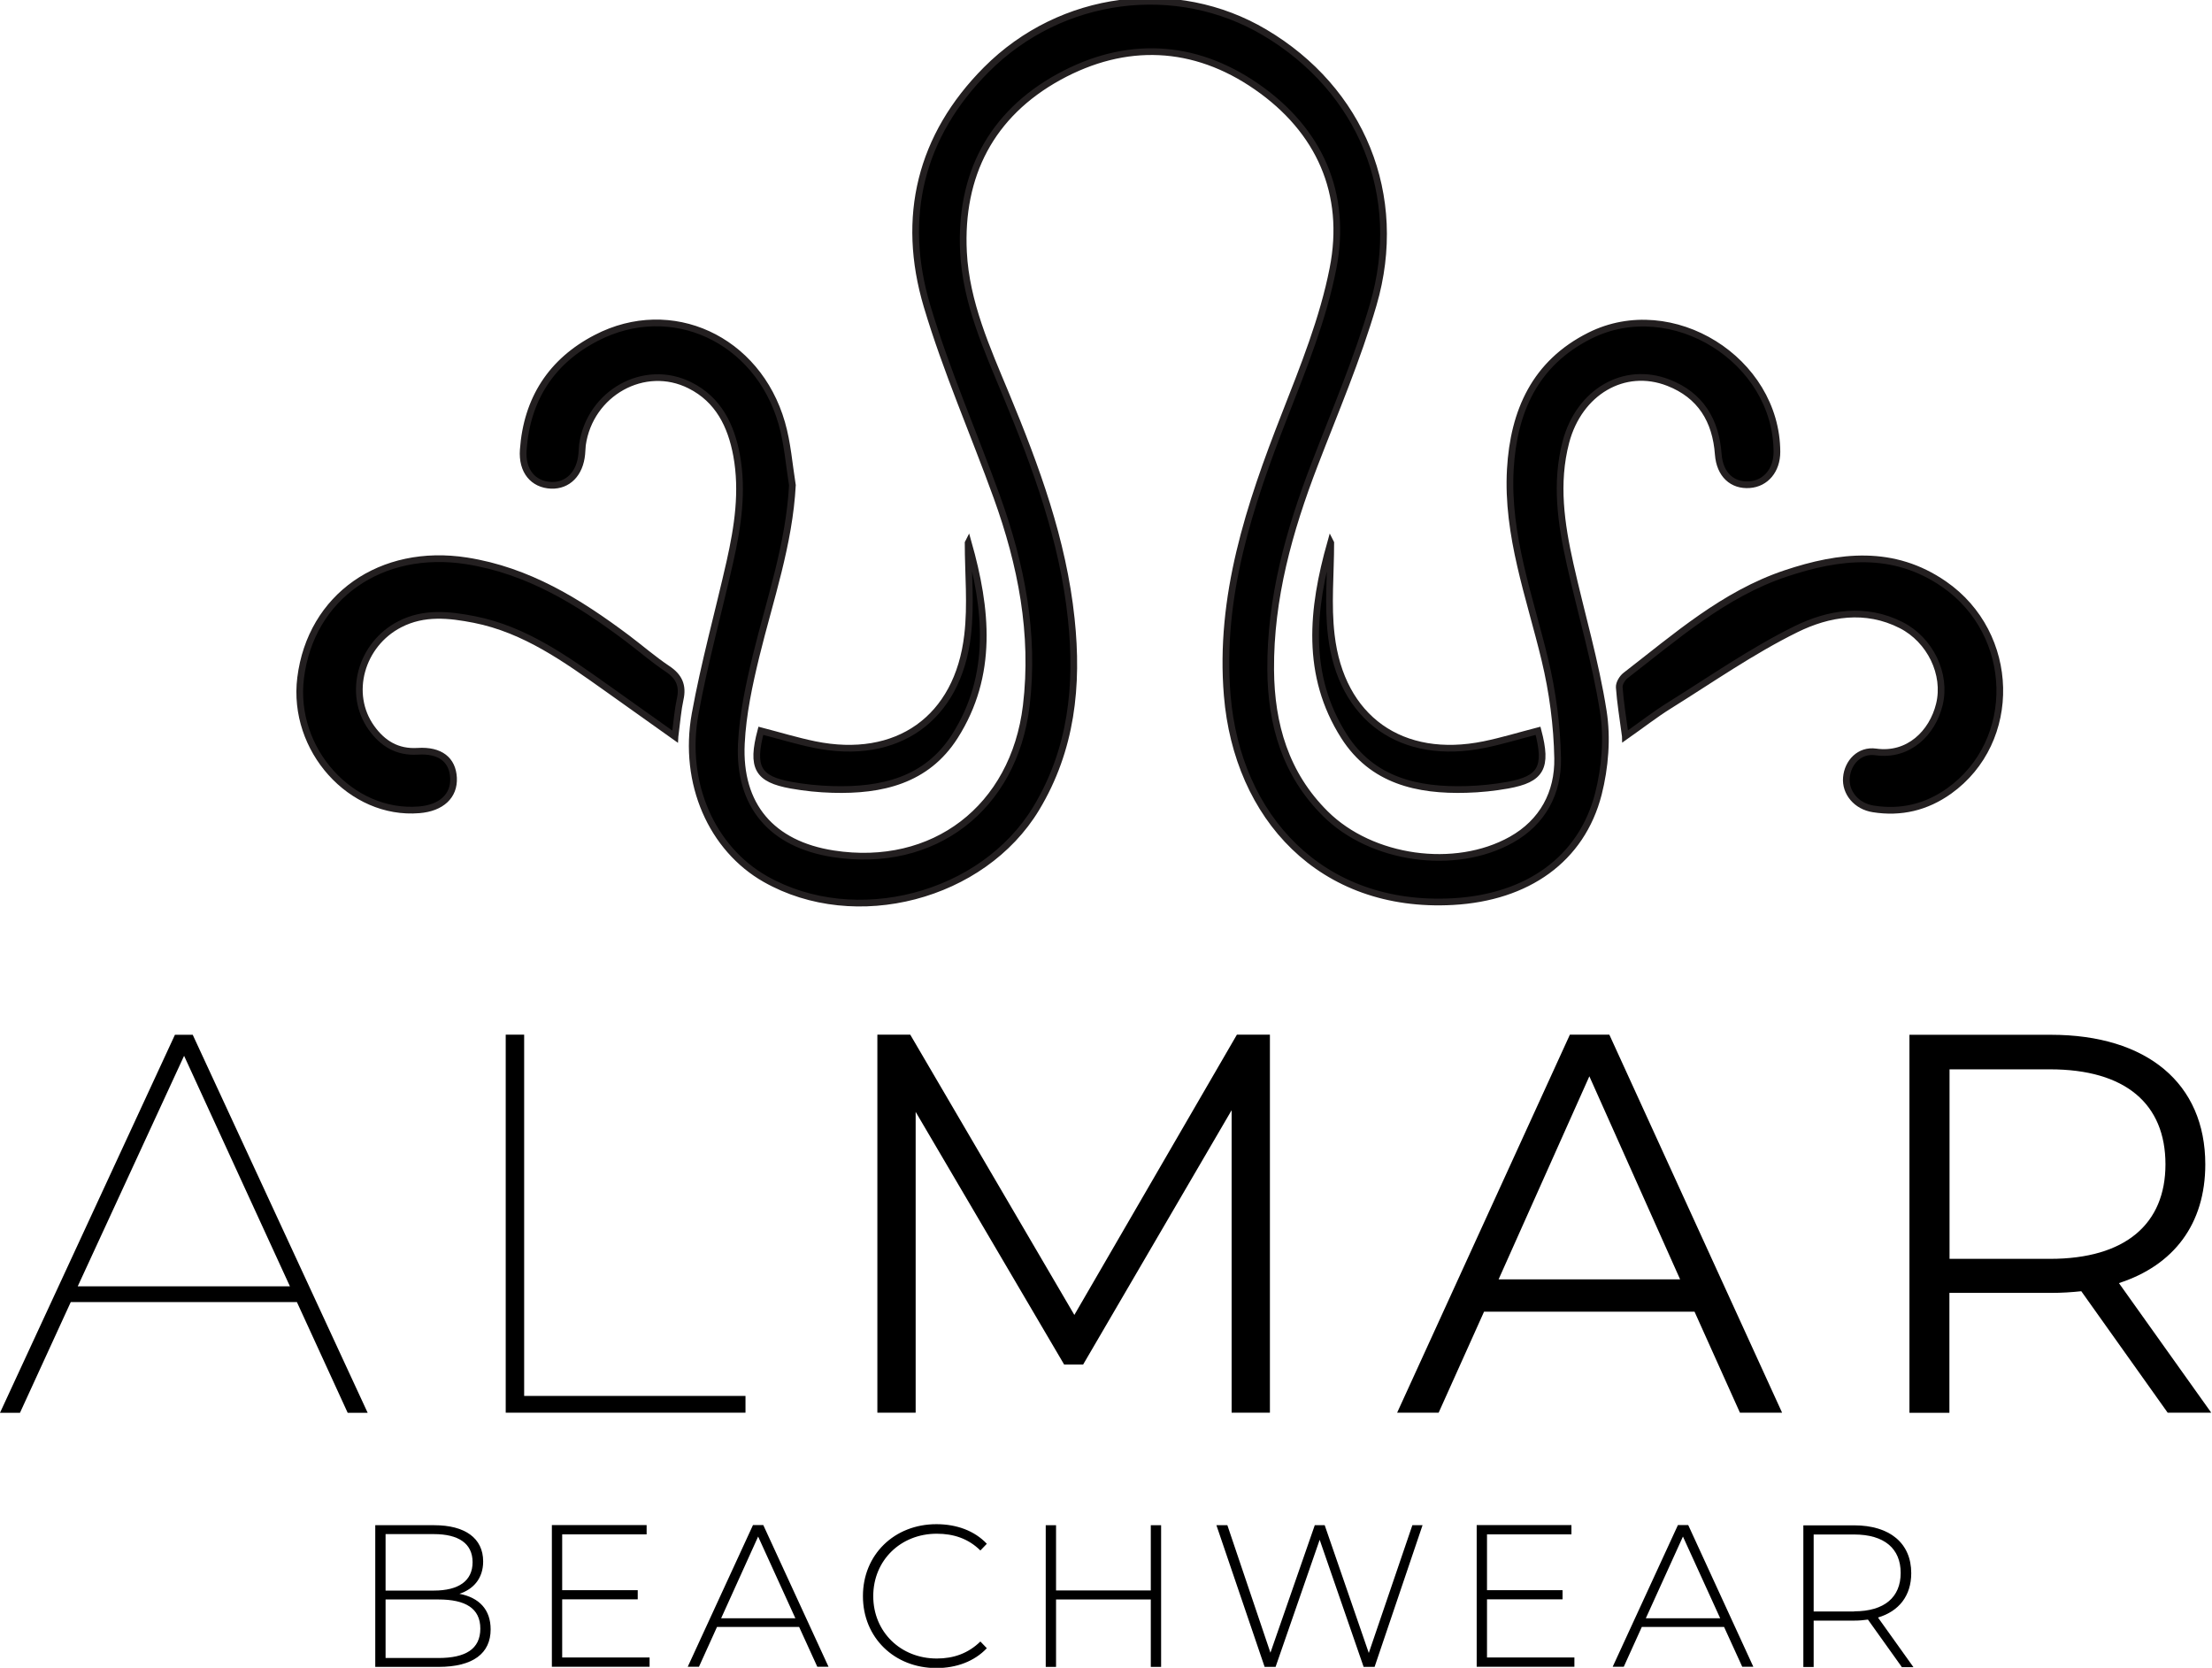
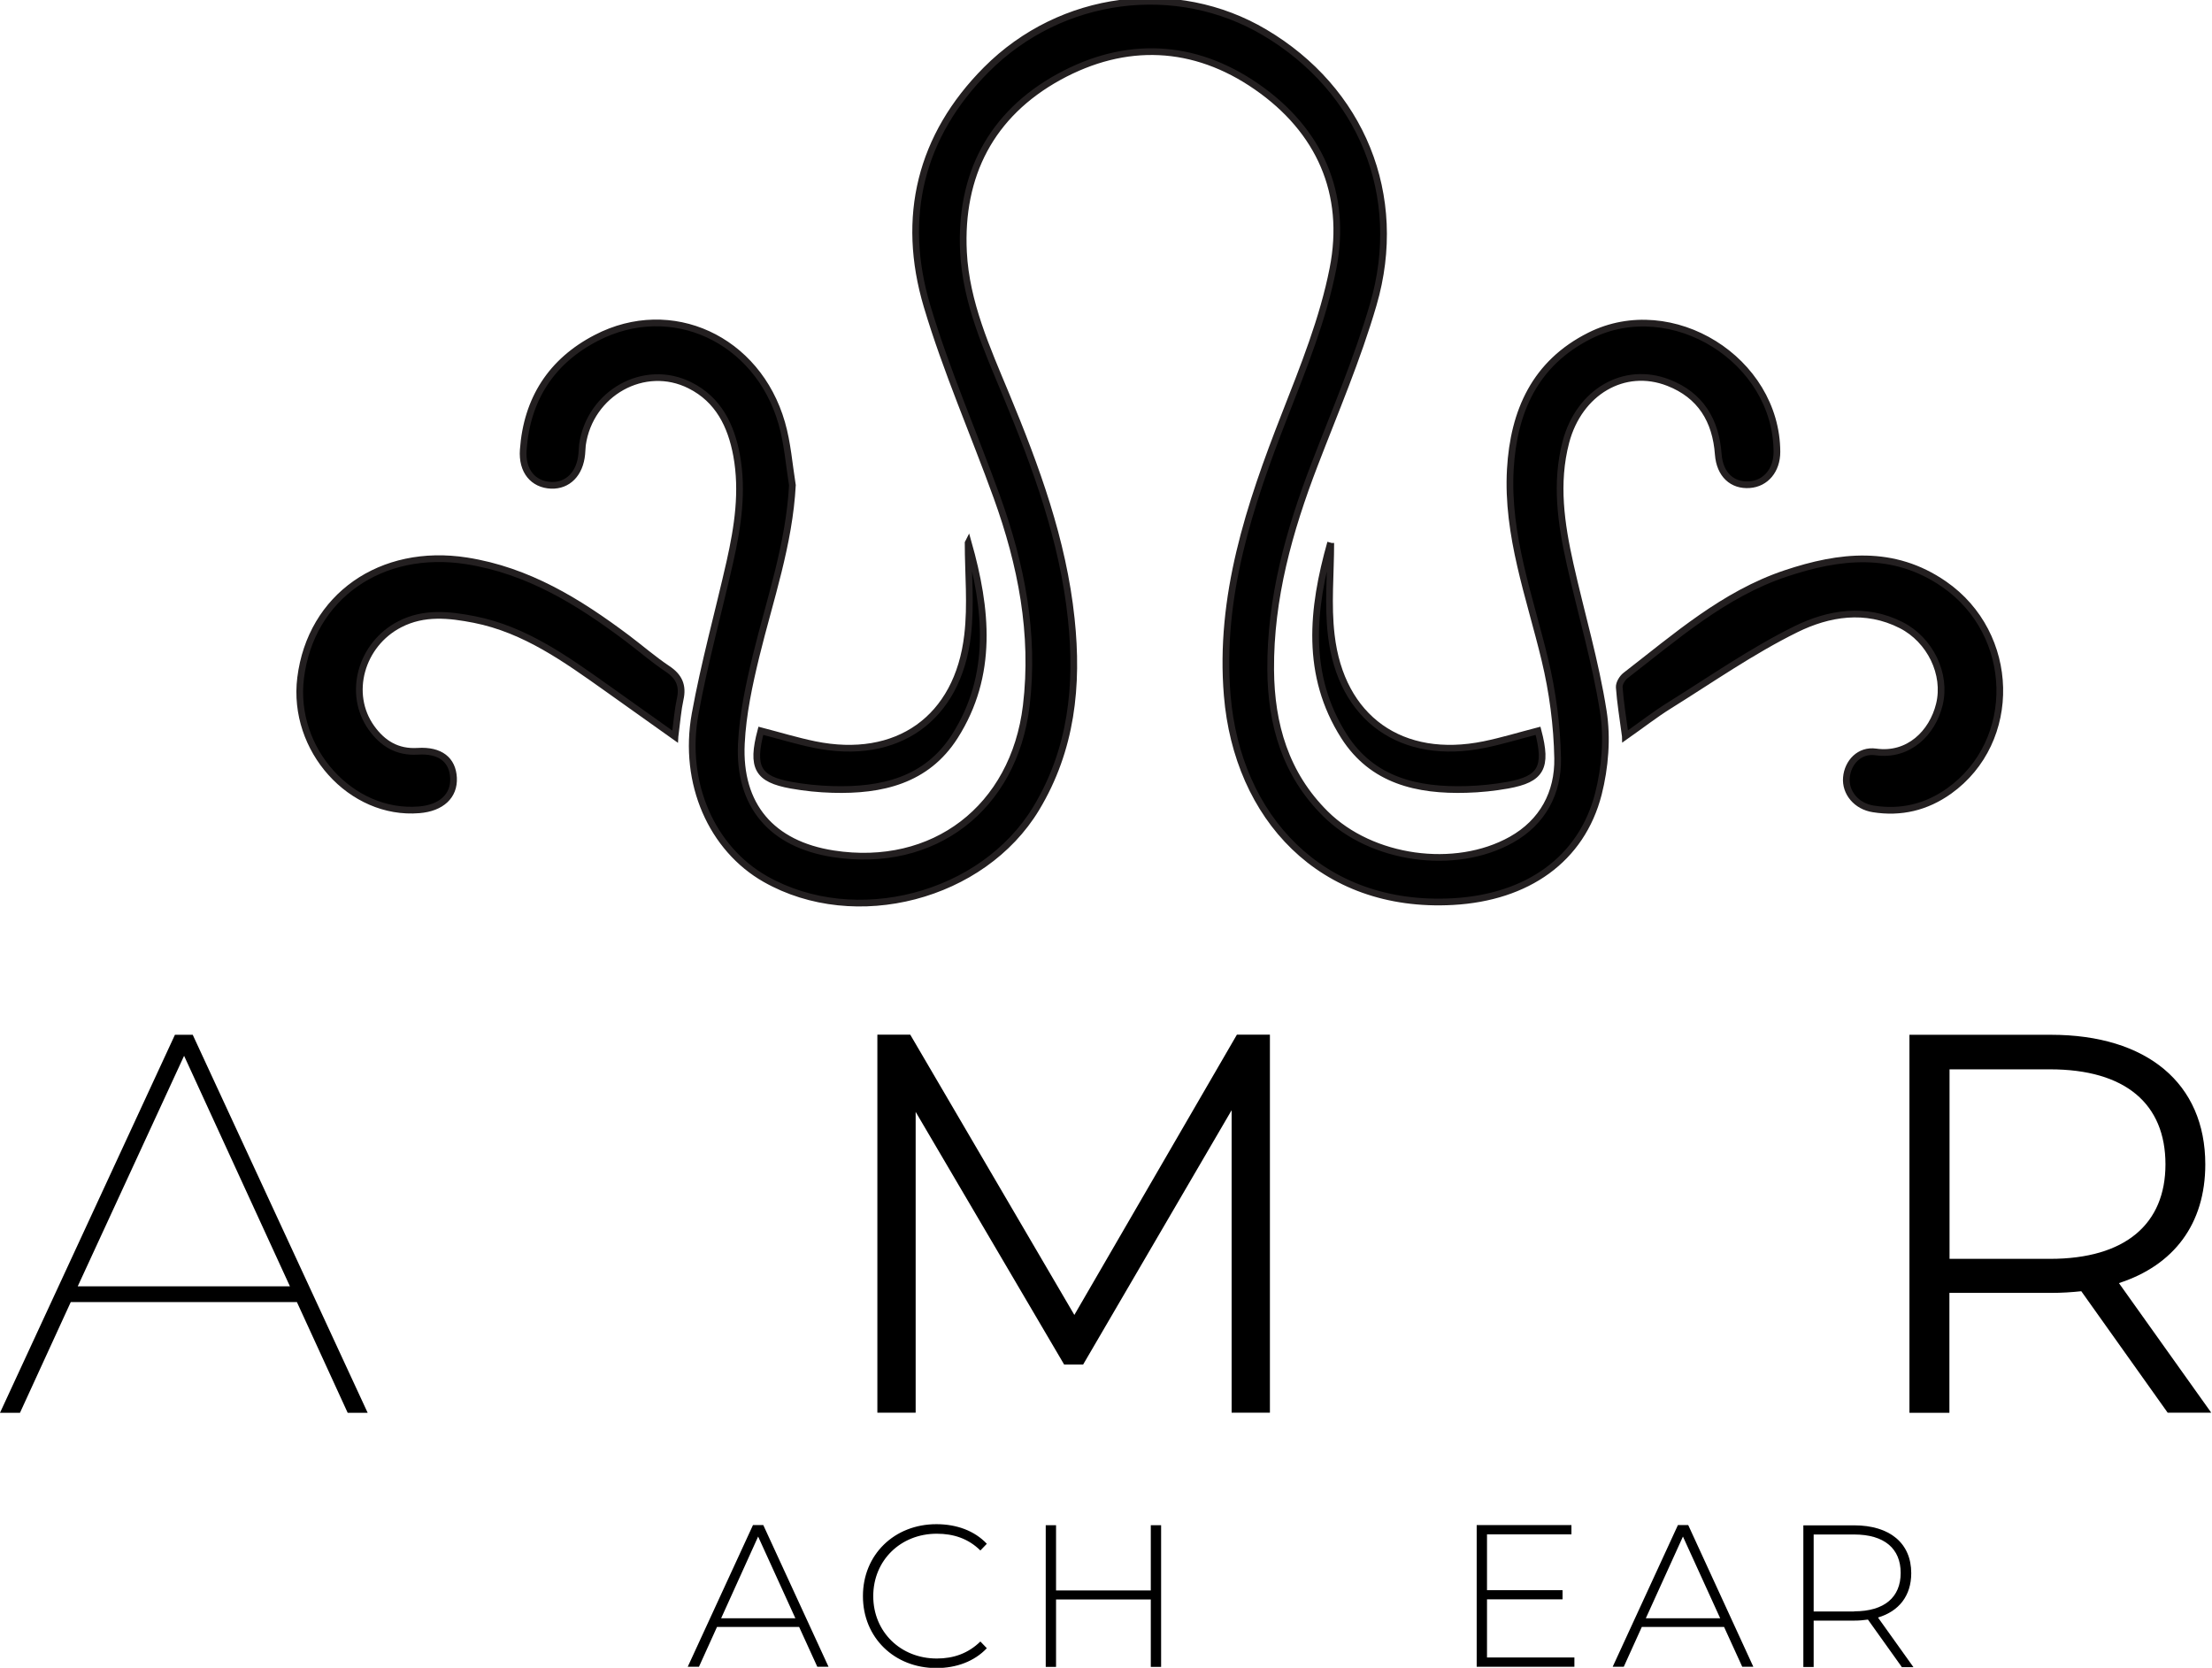
<svg xmlns="http://www.w3.org/2000/svg" xmlns:xlink="http://www.w3.org/1999/xlink" id="Capa_2" data-name="Capa 2" viewBox="0 0 514.77 388.22">
  <defs>
    <style>      .cls-1 {        stroke: #231f20;        stroke-miterlimit: 10;        stroke-width: .52px;      }    </style>
    <symbol id="almar_negro" viewBox="0 0 171.54 129.54">
      <g>
        <g>
-           <path d="M38.06,126.56c0,1.85-1.35,2.91-4.05,2.91h-4.9v-10.99h4.58c2.36,0,3.79.99,3.79,2.81,0,1.3-.74,2.15-1.84,2.51,1.55.3,2.42,1.24,2.42,2.76ZM29.91,119.17v4.38h3.75c1.9,0,3-.74,3-2.2s-1.1-2.18-3-2.18h-3.75ZM37.26,126.5c0-1.57-1.15-2.26-3.25-2.26h-4.1v4.54h4.1c2.1,0,3.25-.69,3.25-2.28Z" />
-           <path d="M50.39,128.74v.72h-7.58v-10.99h7.35v.72h-6.55v4.33h5.86v.71h-5.86v4.51h6.78Z" />
          <path d="M62,126.37h-6.38l-1.4,3.09h-.87l5.06-10.99h.8l5.06,10.99h-.87l-1.41-3.09ZM61.7,125.7l-2.89-6.34-2.87,6.34h5.76Z" />
          <path d="M66.94,123.97c0-3.2,2.43-5.57,5.7-5.57,1.55,0,2.95.5,3.91,1.52l-.5.52c-.94-.93-2.09-1.3-3.38-1.3-2.81,0-4.93,2.07-4.93,4.84s2.12,4.84,4.93,4.84c1.29,0,2.43-.39,3.38-1.32l.5.52c-.96,1.02-2.36,1.54-3.91,1.54-3.27,0-5.7-2.37-5.7-5.57Z" />
          <path d="M90.07,118.48v10.99h-.8v-5.23h-7.35v5.23h-.8v-10.99h.8v5.06h7.35v-5.06h.8Z" />
-           <path d="M110.35,118.48l-3.72,10.99h-.85l-3.41-9.86-3.42,9.86h-.85l-3.74-10.99h.85l3.34,9.89,3.44-9.89h.77l3.42,9.91,3.38-9.91h.79Z" />
          <path d="M122.13,128.74v.72h-7.58v-10.99h7.35v.72h-6.55v4.33h5.86v.71h-5.86v4.51h6.78Z" />
          <path d="M133.73,126.37h-6.37l-1.4,3.09h-.86l5.06-10.99h.8l5.05,10.99h-.86l-1.41-3.09ZM133.44,125.7l-2.89-6.34-2.88,6.34h5.76Z" />
          <path d="M147.52,129.47l-2.62-3.67c-.34.05-.69.08-1.07.08h-3.14v3.6h-.8v-10.99h3.94c2.76,0,4.43,1.38,4.43,3.71,0,1.74-.94,2.95-2.58,3.44l2.75,3.85h-.91ZM143.83,125.16c2.36,0,3.61-1.1,3.61-2.98s-1.26-2.98-3.61-2.98h-3.14v5.97h3.14Z" />
        </g>
        <g>
          <path class="cls-1" d="M61.47,37.78c-.24,4.61-1.75,8.9-2.82,13.28-.54,2.22-1.03,4.51-1.14,6.78-.24,4.83,2.37,7.82,7.12,8.56,7.79,1.21,14.02-3.54,14.98-11.48.67-5.59-.39-10.96-2.28-16.19-1.79-4.95-3.92-9.79-5.42-14.82-2.05-6.89-.52-13.19,4.6-18.33,5.82-5.84,14.75-6.94,21.59-2.89,7.49,4.43,10.9,12.63,8.43,21.1-1.23,4.23-2.98,8.31-4.56,12.43-1.97,5.13-3.44,10.36-3.4,15.91.03,4.24,1.15,8.1,4.25,11.17,3.57,3.54,10.04,4.46,14.42,2.01,2.43-1.36,3.64-3.64,3.59-6.32-.05-2.56-.39-5.15-.99-7.64-1.17-4.88-2.97-9.65-2.68-14.78.26-4.49,1.91-8.23,6.17-10.36,6.36-3.18,14.49,1.88,14.51,9.02,0,1.41-.86,2.45-2.12,2.54-1.34.1-2.31-.78-2.43-2.35-.19-2.64-1.38-4.59-3.87-5.56-3.44-1.34-6.93.73-7.95,4.6-.84,3.2-.37,6.36.33,9.49.85,3.8,1.97,7.56,2.57,11.4.33,2.07.14,4.36-.38,6.41-1.31,5.09-5.53,8.03-11.28,8.35-10.27.57-16.73-6.6-17.51-15.98-.64-7.67,1.72-14.75,4.47-21.77,1.45-3.71,2.97-7.47,3.73-11.35,1.15-5.83-1.05-10.74-5.92-14.11-4.86-3.37-10.18-3.59-15.35-.75-5.26,2.9-7.69,7.62-7.39,13.59.2,3.9,1.81,7.47,3.29,11.03,2.33,5.62,4.43,11.3,5.07,17.41.55,5.18.03,10.14-2.72,14.7-4.14,6.86-14.03,9.44-21.01,5.48-4.14-2.35-6.42-7.42-5.45-12.8.72-3.97,1.81-7.87,2.7-11.81.61-2.72,1.03-5.46.52-8.25-.43-2.33-1.42-4.33-3.61-5.43-3.54-1.79-7.78.59-8.35,4.62-.03.23-.02.47-.05.7-.14,1.53-1.08,2.48-2.38,2.43-1.39-.06-2.28-1.11-2.16-2.75.28-3.93,2.18-6.88,5.66-8.68,5.81-3.02,12.51.06,14.39,6.6.45,1.56.57,3.22.83,4.84Z" />
          <path class="cls-1" d="M52.36,57.31c-1.92-1.37-3.59-2.55-5.26-3.74-3.19-2.26-6.36-4.56-10.3-5.34-1.95-.38-3.91-.6-5.79.37-3.01,1.55-4.09,5.4-2.19,8.04.87,1.21,2,1.91,3.59,1.81,1.75-.11,2.7.67,2.77,2.06.07,1.4-.94,2.34-2.66,2.48-5.29.44-9.89-4.68-9.2-10.23.79-6.32,6.25-10.12,12.88-9.08,4.77.75,8.68,3.17,12.43,5.98,1.05.79,2.05,1.66,3.14,2.39.91.6,1.23,1.31.99,2.37-.18.82-.24,1.66-.4,2.88Z" />
          <path class="cls-1" d="M126.08,57.28c-.2-1.5-.39-2.64-.47-3.79-.02-.3.23-.72.49-.92,3.9-3.01,7.63-6.31,12.41-7.91,4.19-1.4,8.37-1.89,12.3.83,5.59,3.86,5.79,12.18.39,16.04-1.77,1.26-3.74,1.73-5.88,1.39-1.32-.2-2.19-1.27-2.09-2.43.1-1.18,1.02-2.17,2.28-1.99,2.54.36,4.39-1.47,4.93-3.68.58-2.36-.72-5.01-2.95-6.15-2.78-1.42-5.65-.93-8.17.31-3.43,1.69-6.6,3.91-9.86,5.94-1.09.68-2.11,1.48-3.38,2.37Z" />
          <path class="cls-1" d="M75.11,42.27c1.45,5.13,1.99,10.26-1.05,15.03-2.19,3.43-5.69,4.22-9.48,4.11-1.07-.03-2.15-.14-3.21-.33-2.6-.47-3.1-1.37-2.35-4.22,1.39.36,2.76.78,4.17,1.07,6.4,1.31,11.12-2,11.87-8.49.28-2.35.04-4.77.04-7.15Z" />
-           <path class="cls-1" d="M103.22,42.27c-1.45,5.13-1.99,10.26,1.05,15.03,2.19,3.43,5.69,4.22,9.48,4.11,1.07-.03,2.15-.14,3.21-.33,2.6-.47,3.1-1.37,2.35-4.22-1.39.36-2.76.78-4.17,1.07-6.4,1.31-11.12-2-11.87-8.49-.28-2.35-.04-4.77-.04-7.15Z" />
+           <path class="cls-1" d="M103.22,42.27c-1.45,5.13-1.99,10.26,1.05,15.03,2.19,3.43,5.69,4.22,9.48,4.11,1.07-.03,2.15-.14,3.21-.33,2.6-.47,3.1-1.37,2.35-4.22-1.39.36-2.76.78-4.17,1.07-6.4,1.31-11.12-2-11.87-8.49-.28-2.35-.04-4.77-.04-7.15" />
        </g>
        <g>
          <path d="M23.04,101.17H5.49l-3.94,8.59H0l13.57-29.32h1.38l13.57,29.32h-1.55l-3.94-8.59ZM22.49,99.95l-8.21-17.88-8.25,17.88h16.46Z" />
-           <path d="M39.24,80.43h1.42v28.02h17.17v1.3h-18.6v-29.32Z" />
          <path d="M98.51,80.43v29.32h-2.97v-23.46l-11.52,19.73h-1.47l-11.52-19.6v23.33h-2.97v-29.32h2.55l12.73,21.74,12.61-21.74h2.55Z" />
-           <path d="M131.46,101.92h-16.34l-3.52,7.83h-3.22l13.4-29.32h3.06l13.4,29.32h-3.27l-3.52-7.83ZM130.33,99.41l-7.04-15.75-7.04,15.75h14.07Z" />
          <path d="M168.15,109.75l-6.7-9.42c-.75.08-1.51.13-2.35.13h-7.88v9.3h-3.1v-29.32h10.97c7.46,0,11.98,3.77,11.98,10.05,0,4.61-2.43,7.83-6.7,9.21l7.16,10.05h-3.39ZM167.98,90.49c0-4.69-3.1-7.37-8.96-7.37h-7.79v14.7h7.79c5.87,0,8.96-2.72,8.96-7.33Z" />
        </g>
      </g>
    </symbol>
  </defs>
  <g id="Final_Negro">
    <use width="171.54" height="129.54" transform="translate(0 -.53) scale(3)" xlink:href="#almar_negro" />
  </g>
</svg>